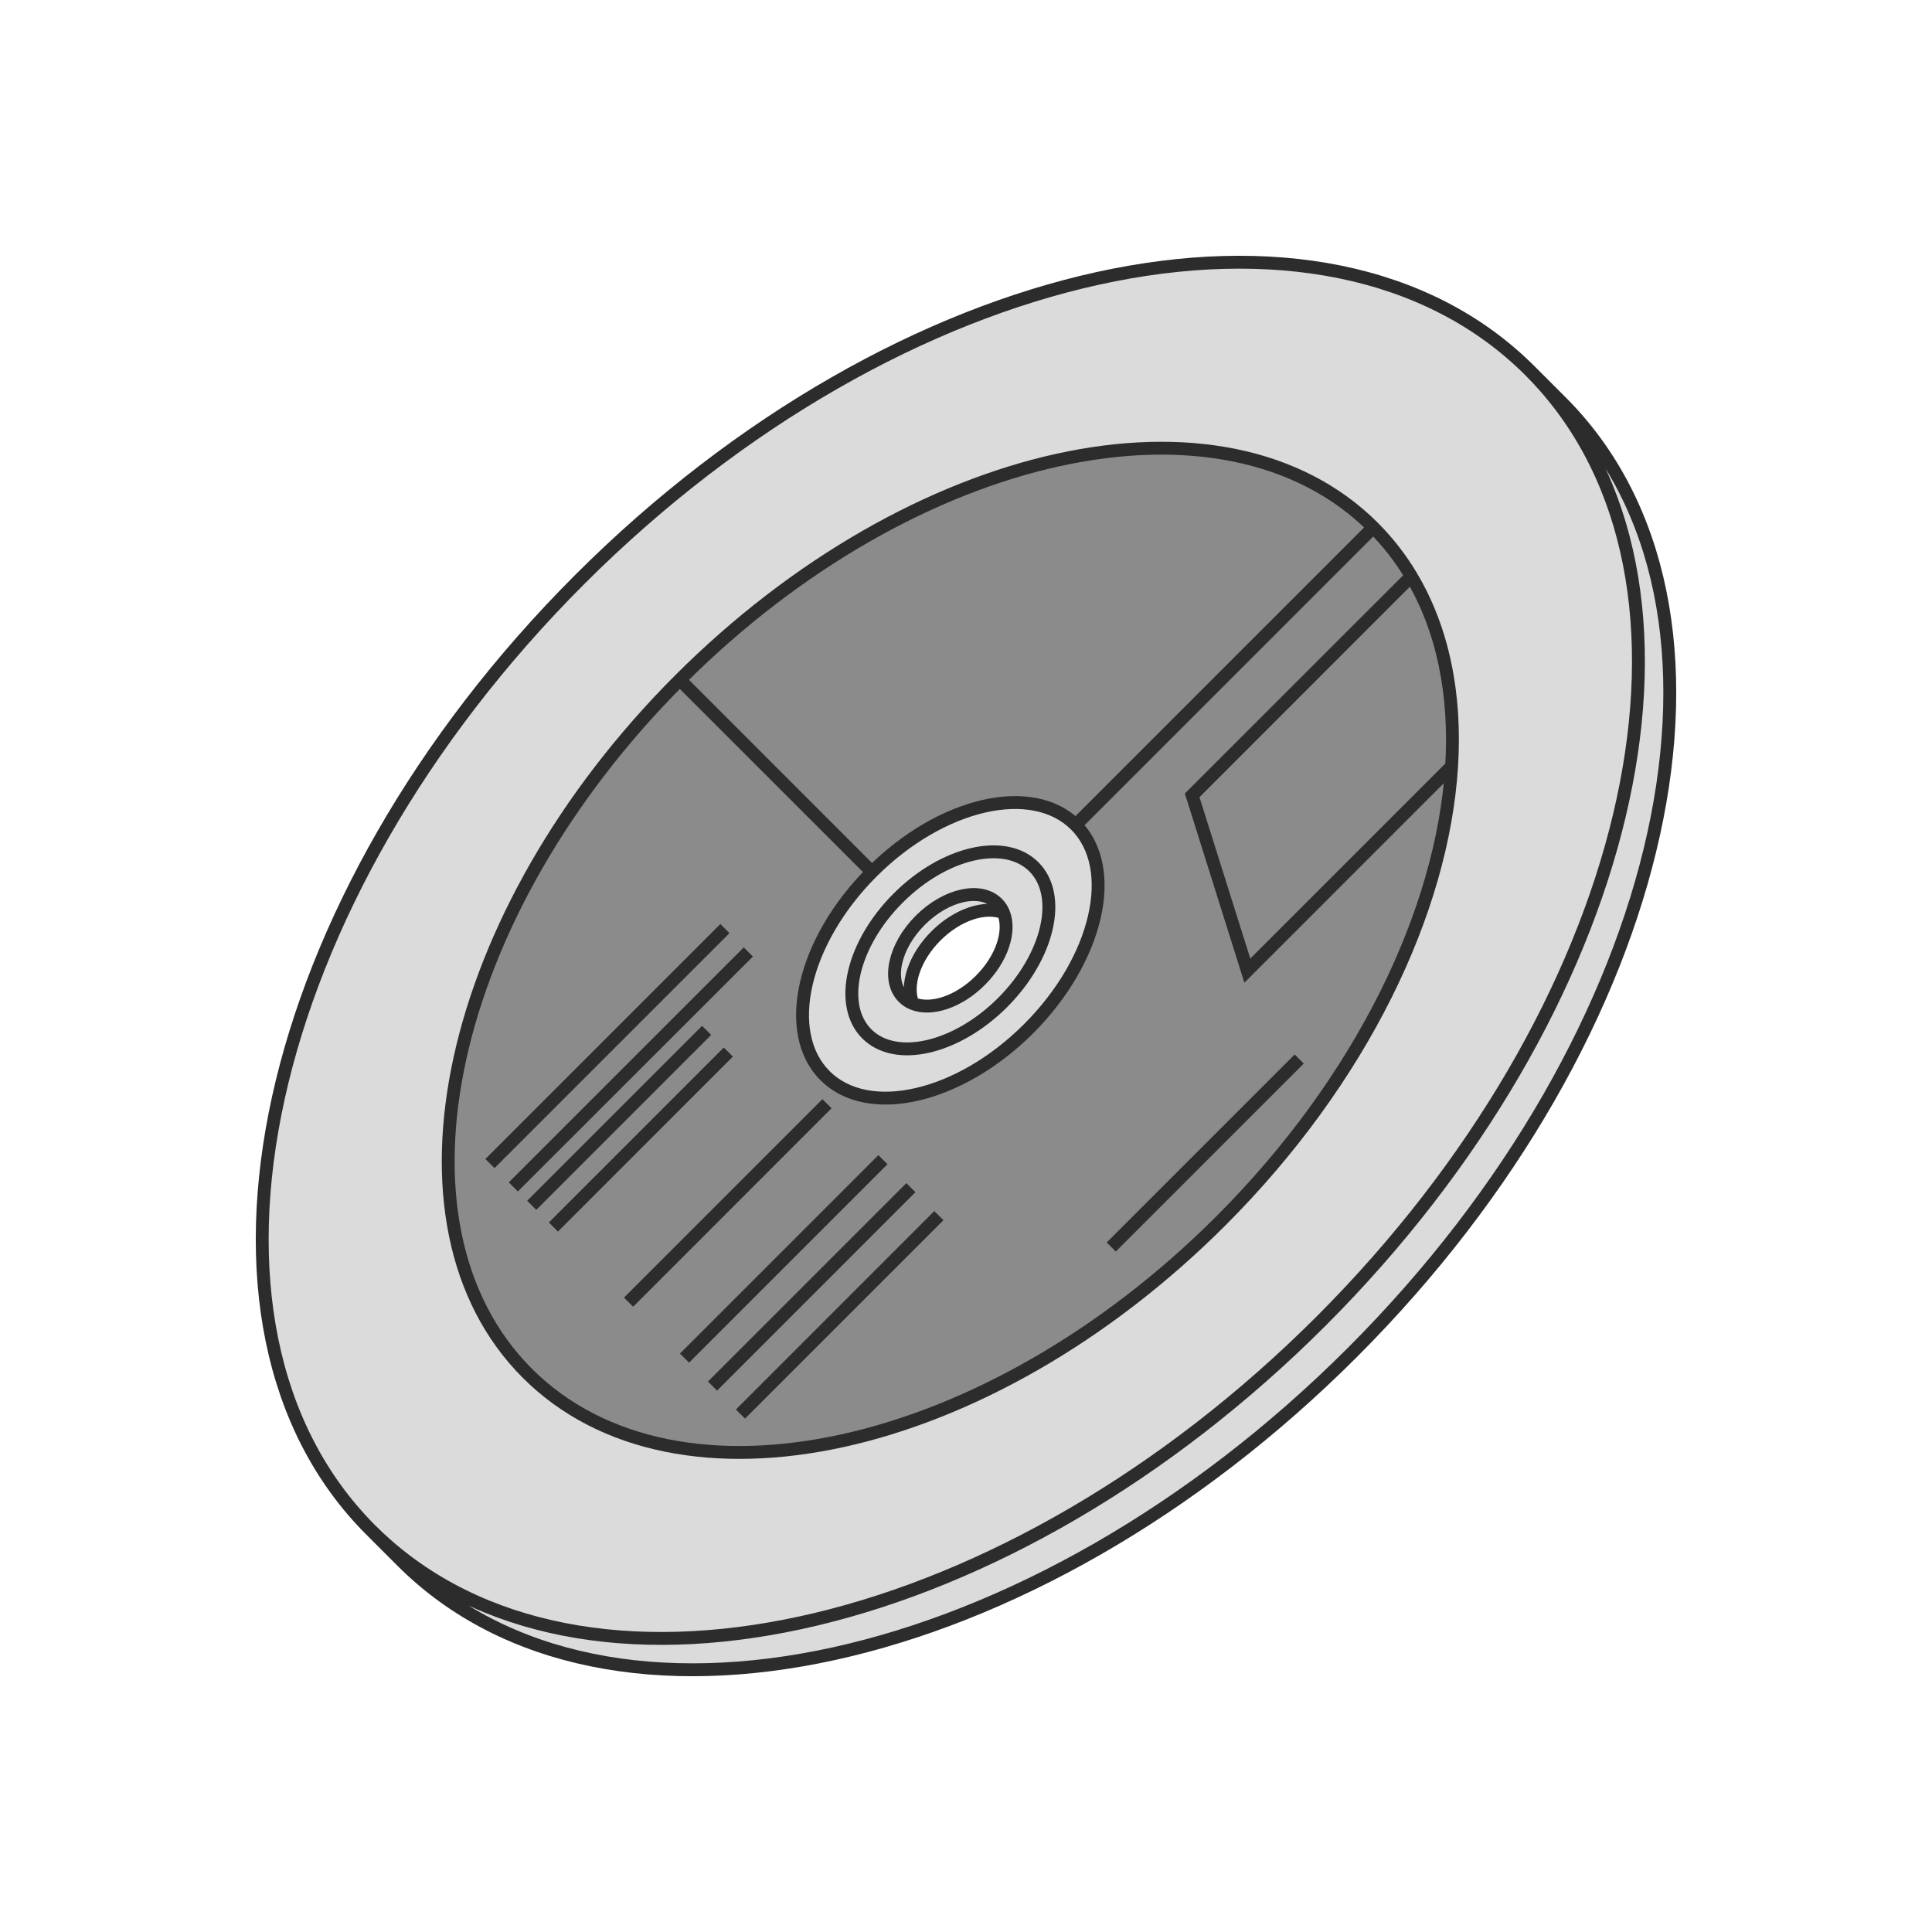
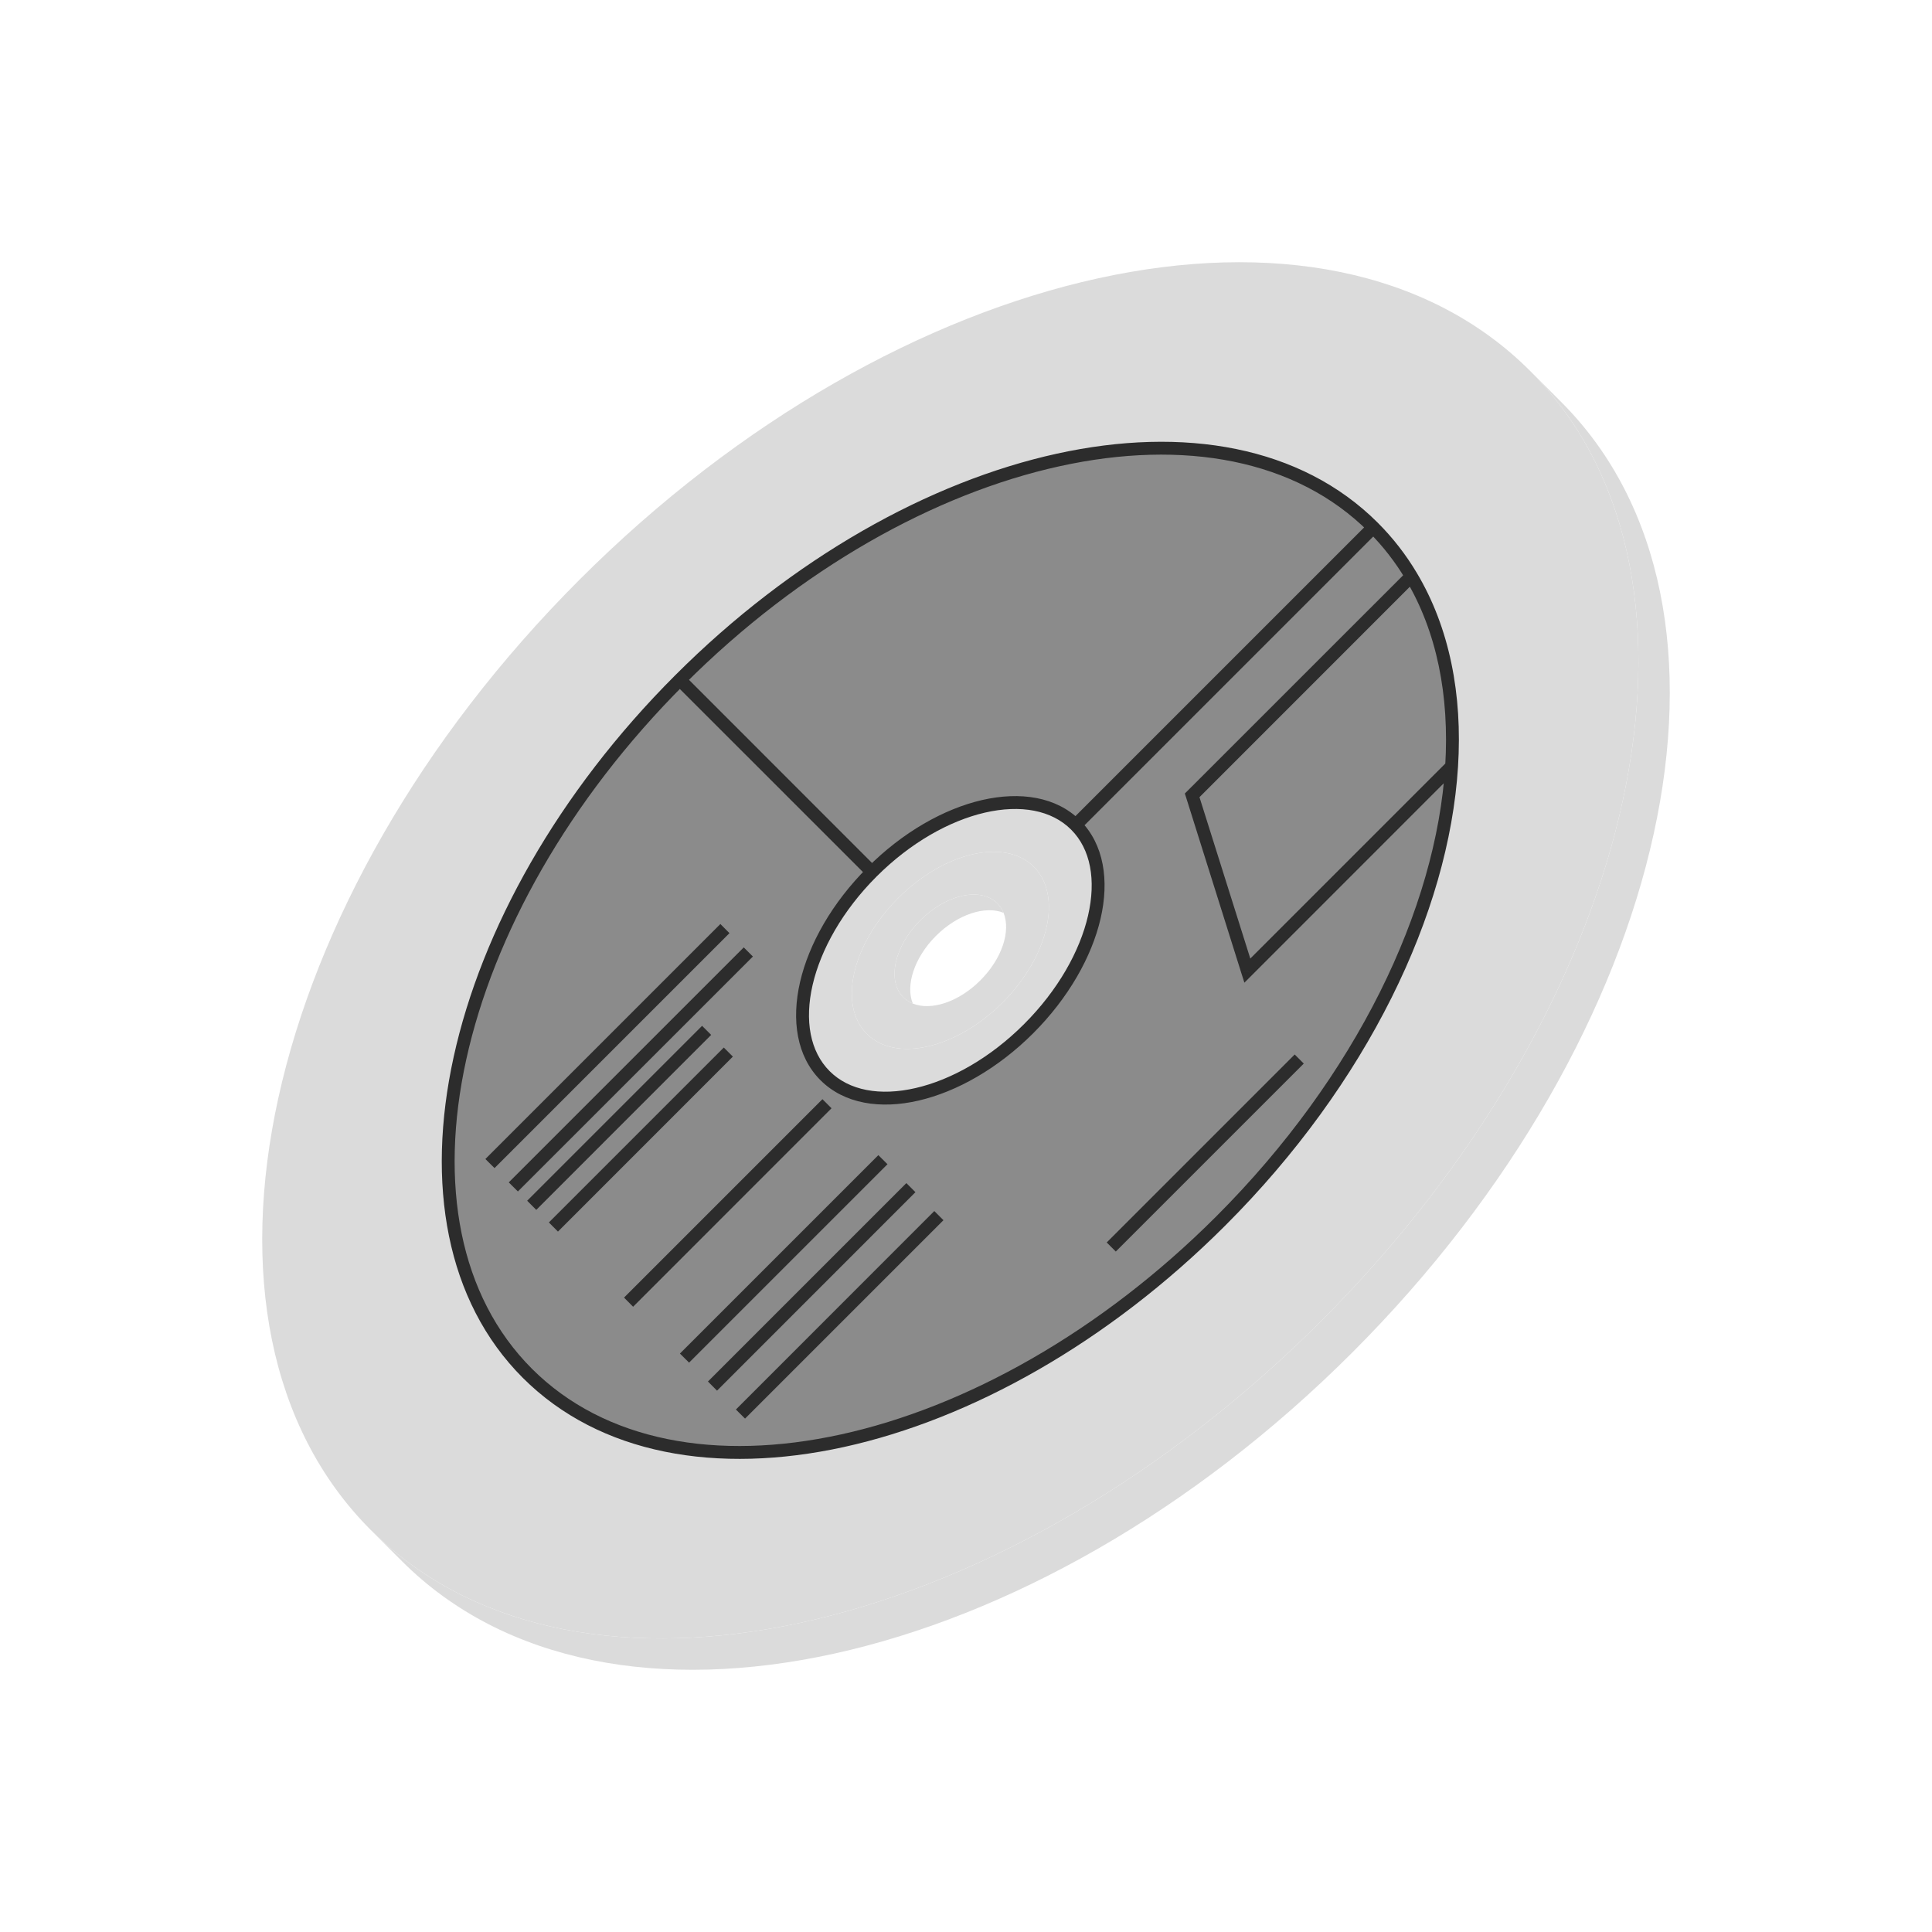
<svg xmlns="http://www.w3.org/2000/svg" width="30" height="30" viewBox="0 0 30 30" fill="none">
  <path d="M21 21C25.971 16.029 27.423 9.423 24.243 6.243L23.757 5.757C23.838 5.838 23.917 5.922 23.992 6.008C26.859 9.274 25.357 15.67 20.514 20.514C15.67 25.357 9.274 26.859 6.008 23.992C5.922 23.917 5.838 23.838 5.757 23.757L6.243 24.243C9.423 27.423 16.029 25.971 21 21Z" fill="#DBDBDB" />
  <path fill-rule="evenodd" clip-rule="evenodd" d="M14.174 15.583C14.059 15.301 14.196 14.87 14.533 14.533C14.87 14.196 15.301 14.059 15.583 14.174C15.561 14.119 15.529 14.069 15.486 14.027C15.229 13.769 14.693 13.887 14.29 14.29C13.887 14.693 13.769 15.229 14.027 15.486C14.069 15.529 14.119 15.561 14.174 15.583Z" fill="#DBDBDB" />
  <path fill-rule="evenodd" clip-rule="evenodd" d="M9 9C4.029 13.971 2.577 20.577 5.757 23.757C5.838 23.838 5.922 23.917 6.008 23.992C9.274 26.859 15.67 25.357 20.514 20.514C25.357 15.67 26.859 9.274 23.992 6.008C23.917 5.922 23.838 5.838 23.757 5.757C20.577 2.577 13.971 4.029 9 9ZM15.568 15.568C16.284 14.851 16.502 13.907 16.054 13.46C15.606 13.012 14.662 13.229 13.946 13.946C13.229 14.662 13.012 15.606 13.46 16.054C13.907 16.502 14.851 16.284 15.568 15.568Z" fill="#DBDBDB" />
  <path fill-rule="evenodd" clip-rule="evenodd" d="M16.054 13.46C16.502 13.907 16.284 14.851 15.568 15.568C14.851 16.284 13.907 16.502 13.46 16.054C13.012 15.606 13.229 14.662 13.946 13.946C14.662 13.229 15.606 13.012 16.054 13.46ZM14.027 15.486C13.769 15.229 13.887 14.693 14.29 14.29C14.693 13.887 15.229 13.769 15.486 14.027C15.529 14.069 15.561 14.119 15.583 14.174C15.698 14.456 15.561 14.886 15.223 15.223C14.886 15.561 14.456 15.698 14.174 15.583C14.119 15.561 14.069 15.529 14.027 15.486Z" fill="#DBDBDB" />
-   <path d="M23.757 5.757C20.577 2.577 13.971 4.029 9 9C4.029 13.971 2.577 20.577 5.757 23.757M23.757 5.757L24.243 6.243C27.423 9.423 25.971 16.029 21 21C16.029 25.971 9.423 27.423 6.243 24.243L5.757 23.757M23.757 5.757C23.838 5.838 23.917 5.922 23.992 6.008C26.859 9.274 25.357 15.67 20.514 20.514C15.67 25.357 9.274 26.859 6.008 23.992C5.922 23.917 5.838 23.838 5.757 23.757M14.174 15.583C14.059 15.301 14.196 14.87 14.533 14.533C14.87 14.196 15.301 14.059 15.583 14.174M14.174 15.583C14.456 15.698 14.886 15.561 15.223 15.223C15.561 14.886 15.698 14.456 15.583 14.174M14.174 15.583C14.119 15.561 14.069 15.529 14.027 15.486C13.769 15.229 13.887 14.693 14.29 14.29C14.693 13.887 15.229 13.769 15.486 14.027C15.529 14.069 15.561 14.119 15.583 14.174M16.054 13.46C16.502 13.907 16.284 14.851 15.568 15.568C14.851 16.284 13.907 16.502 13.46 16.054C13.012 15.606 13.229 14.662 13.946 13.946C14.662 13.229 15.606 13.012 16.054 13.46Z" stroke="#2C2C2C" stroke-width="0.2" />
  <path d="M21.324 8.189C19.004 5.869 14.183 6.929 10.556 10.556L13.54 13.54C14.615 12.466 16.031 12.139 16.703 12.811L21.324 8.189Z" fill="#8B8B8B" />
  <path d="M18.512 12.35L19.369 15.072L22.541 11.9C22.61 10.791 22.408 9.775 21.914 8.947L18.512 12.35Z" fill="#8B8B8B" />
  <path d="M8.189 21.324C10.509 23.644 15.33 22.585 18.958 18.958C21.146 16.769 22.4 14.146 22.541 11.9L19.369 15.072L18.512 12.35L21.914 8.947C21.75 8.673 21.554 8.419 21.324 8.189L16.703 12.811C17.374 13.482 17.048 14.898 15.973 15.973C14.898 17.048 13.482 17.374 12.811 16.703C12.139 16.031 12.466 14.615 13.54 13.54L10.556 10.556C6.929 14.183 5.869 19.004 8.189 21.324Z" fill="#8B8B8B" />
  <path d="M18.512 12.35L18.441 12.279L18.398 12.322L18.417 12.38L18.512 12.35ZM19.369 15.072L19.273 15.102L19.323 15.259L19.44 15.142L19.369 15.072ZM22.541 11.9L22.64 11.906L22.541 11.9ZM21.914 8.947L22 8.896L22 8.896L21.914 8.947ZM18.887 18.887C17.085 20.689 14.989 21.85 13.062 22.273C11.133 22.697 9.388 22.381 8.26 21.254L8.118 21.395C9.311 22.587 11.136 22.901 13.105 22.469C15.075 22.036 17.203 20.853 19.028 19.028L18.887 18.887ZM8.26 21.254C7.132 20.126 6.816 18.38 7.24 16.452C7.664 14.524 8.824 12.429 10.627 10.627L10.485 10.485C8.66 12.31 7.478 14.439 7.045 16.409C6.612 18.378 6.926 20.203 8.118 21.395L8.26 21.254ZM10.627 10.627C12.429 8.824 14.524 7.664 16.452 7.24C18.38 6.816 20.126 7.132 21.254 8.26L21.395 8.118C20.203 6.926 18.378 6.612 16.409 7.045C14.439 7.478 12.31 8.66 10.485 10.485L10.627 10.627ZM7.679 18.138L11.327 14.49L11.186 14.348L7.537 17.997L7.679 18.138ZM11.549 14.711L7.9 18.36L8.042 18.501L11.691 14.853L11.549 14.711ZM8.664 19.124L11.38 16.407L11.239 16.266L8.523 18.982L8.664 19.124ZM10.902 15.929L8.186 18.645L8.327 18.787L11.043 16.07L10.902 15.929ZM18.417 12.38L19.273 15.102L19.464 15.041L18.607 12.32L18.417 12.38ZM22.441 11.894C22.302 14.11 21.062 16.712 18.887 18.887L19.028 19.028C21.23 16.827 22.498 14.182 22.64 11.906L22.441 11.894ZM19.44 15.142L22.611 11.97L22.47 11.829L19.298 15.001L19.44 15.142ZM21.254 8.26C21.477 8.483 21.669 8.731 21.828 8.999L22 8.896C21.832 8.614 21.631 8.354 21.395 8.118L21.254 8.26ZM21.828 8.999C22.31 9.805 22.509 10.801 22.441 11.894L22.64 11.906C22.711 10.782 22.507 9.745 22 8.896L21.828 8.999ZM18.583 12.421L21.985 9.018L21.844 8.877L18.441 12.279L18.583 12.421ZM9.831 20.291L12.912 17.209L12.771 17.068L9.69 20.149L9.831 20.291ZM14.508 18.805L11.427 21.887L11.569 22.028L14.65 18.947L14.508 18.805ZM10.7 21.159L13.781 18.078L13.639 17.937L10.558 21.018L10.7 21.159ZM11.134 21.594L14.215 18.512L14.074 18.371L10.993 21.452L11.134 21.594ZM20.104 16.374L17.185 19.293L17.326 19.434L20.245 16.515L20.104 16.374ZM16.632 12.882C16.935 13.184 17.023 13.665 16.895 14.218C16.768 14.77 16.428 15.376 15.902 15.902L16.044 16.044C16.592 15.495 16.953 14.856 17.09 14.263C17.227 13.672 17.142 13.109 16.773 12.74L16.632 12.882ZM15.902 15.902C15.376 16.428 14.77 16.768 14.218 16.895C13.665 17.023 13.184 16.935 12.882 16.632L12.74 16.773C13.109 17.142 13.672 17.227 14.263 17.09C14.856 16.953 15.495 16.592 16.044 16.044L15.902 15.902ZM12.882 16.632C12.579 16.329 12.491 15.848 12.618 15.295C12.745 14.744 13.085 14.137 13.611 13.611L13.47 13.47C12.921 14.018 12.56 14.657 12.423 15.25C12.287 15.842 12.371 16.404 12.74 16.773L12.882 16.632ZM13.611 13.611C14.137 13.085 14.744 12.745 15.295 12.618C15.848 12.491 16.329 12.579 16.632 12.882L16.773 12.74C16.404 12.371 15.842 12.287 15.25 12.423C14.657 12.56 14.018 12.921 13.47 13.47L13.611 13.611ZM13.611 13.47L10.627 10.485L10.485 10.627L13.47 13.611L13.611 13.47ZM16.773 12.882L21.395 8.26L21.254 8.118L16.632 12.74L16.773 12.882Z" fill="#2C2C2C" />
</svg>